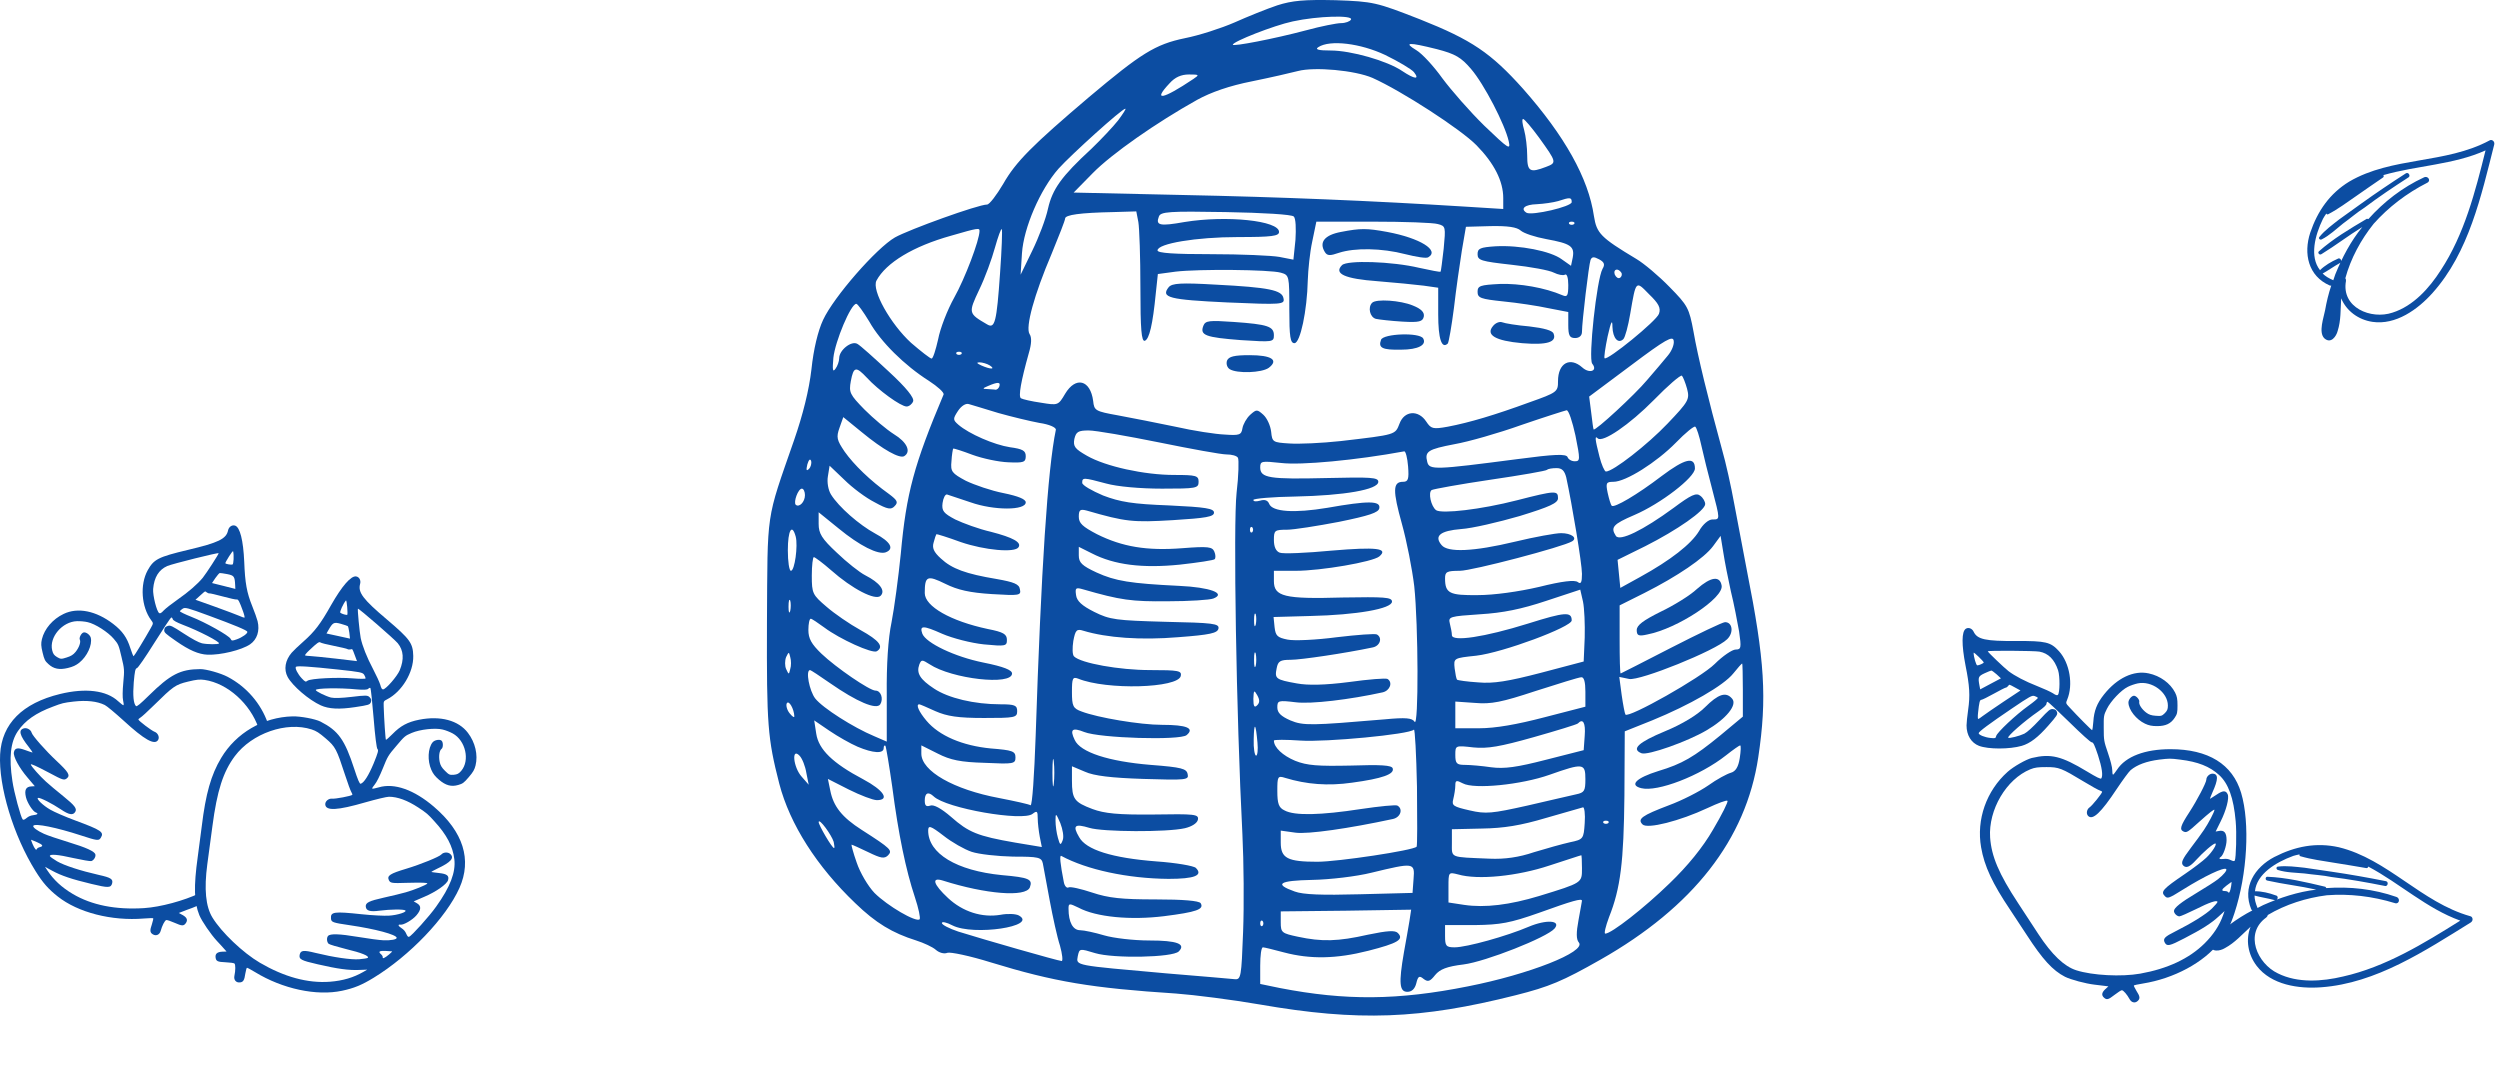
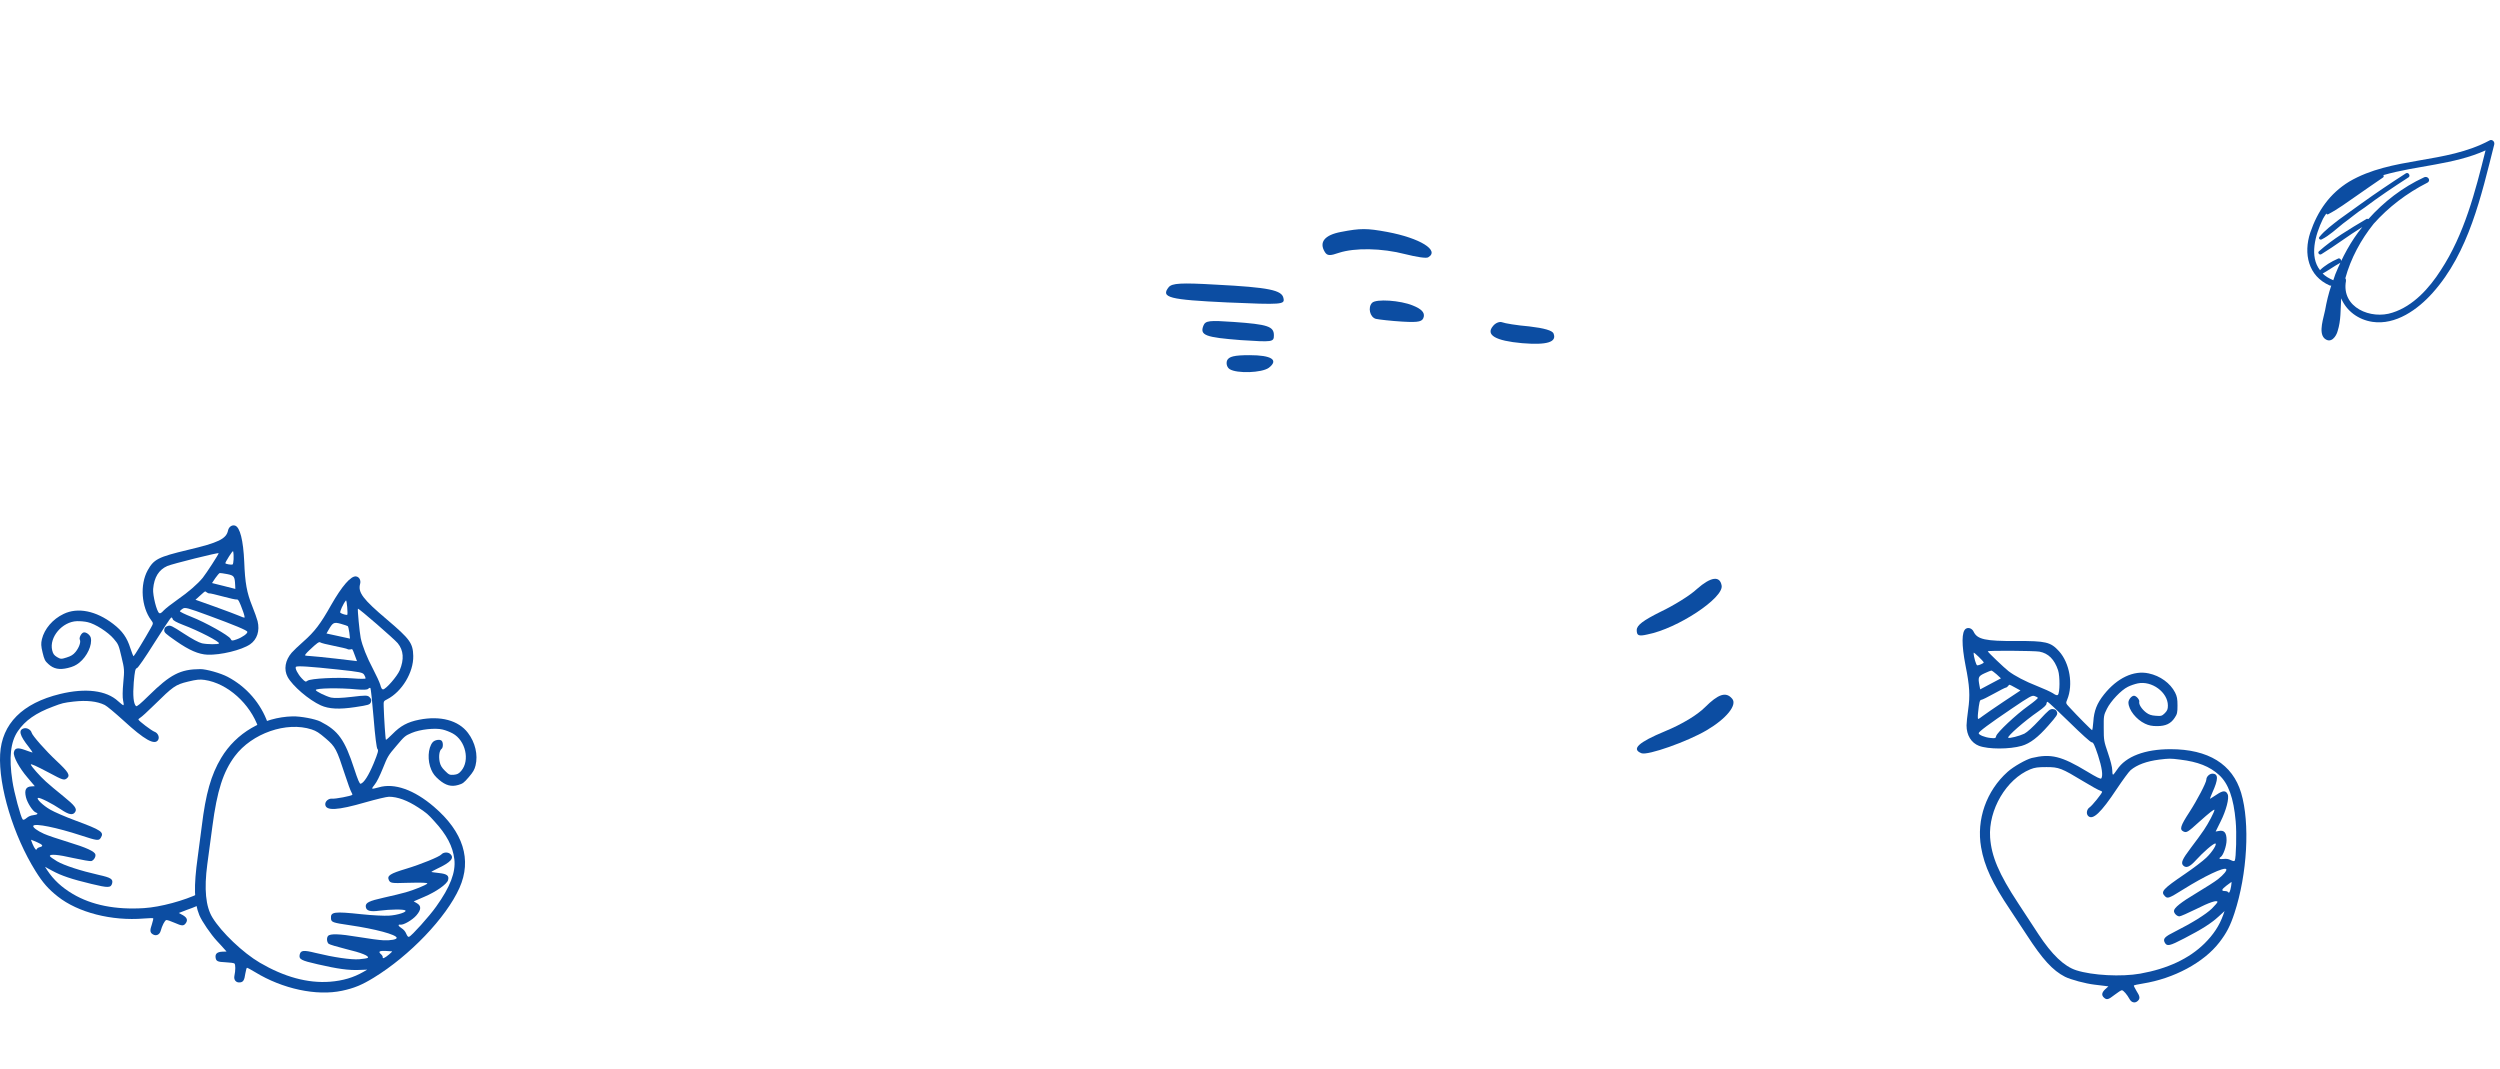
<svg xmlns="http://www.w3.org/2000/svg" width="414" height="177" viewBox="0 0 414 177" fill="none">
  <path d="M325.542 104.122C324.838 104.575 324.821 106.753 325.491 110.205C326.178 113.624 326.262 115.182 325.927 117.528C325.776 118.567 325.659 119.74 325.659 120.126C325.659 121.751 326.43 123.008 327.72 123.511C329.278 124.097 332.763 124.097 334.807 123.511C336.181 123.109 337.505 122.103 339.214 120.143C340.638 118.517 340.772 118.316 340.638 117.914C340.521 117.595 340.353 117.461 339.968 117.428C339.499 117.378 339.281 117.562 337.723 119.238C336.617 120.427 335.712 121.249 335.226 121.5C334.422 121.885 332.713 122.321 332.562 122.17C332.344 121.952 335.26 119.388 337.522 117.83C338.426 117.193 338.896 116.758 338.896 116.54C338.896 116.372 338.979 116.221 339.08 116.221C339.164 116.221 340.789 117.729 342.666 119.573C344.71 121.584 346.201 122.924 346.385 122.924C346.653 122.924 346.838 123.31 347.424 125.053C348.094 127.114 348.279 128.438 347.977 128.907C347.876 129.058 347.206 128.723 345.598 127.751C341.375 125.203 339.633 124.768 336.466 125.522C335.528 125.756 333.433 126.946 332.478 127.801C328.943 130.951 327.267 135.711 328.072 140.319C328.608 143.436 329.948 146.302 332.88 150.659C333.5 151.58 334.74 153.457 335.628 154.831C338.259 158.887 339.934 160.713 341.962 161.752C342.934 162.238 345.397 162.892 346.854 163.059C347.407 163.11 348.145 163.21 348.513 163.26L349.15 163.344L348.63 163.813C348.044 164.366 347.977 164.802 348.413 165.204C348.882 165.623 349.133 165.556 350.189 164.735C350.725 164.316 351.261 163.981 351.378 163.981C351.63 163.981 352.25 164.702 352.668 165.473C352.987 166.059 353.607 166.176 354.042 165.724C354.428 165.338 354.378 164.987 353.791 164.082C353.523 163.629 353.322 163.227 353.372 163.193C353.422 163.143 354.093 162.992 354.847 162.875C360.007 162.054 364.95 159.389 367.514 156.071C368.72 154.513 369.34 153.306 370.027 151.212C372.155 144.743 372.624 136.314 371.133 131.303C369.709 126.544 365.704 124.064 359.421 124.064C355.199 124.064 352.015 125.27 350.591 127.449C350.289 127.901 349.988 128.287 349.921 128.287C349.837 128.287 349.787 127.935 349.787 127.516C349.787 127.064 349.502 125.941 349.083 124.717C348.413 122.757 348.379 122.589 348.379 120.578C348.362 118.551 348.379 118.433 348.899 117.394C349.535 116.104 351.244 114.294 352.367 113.741C352.786 113.523 353.523 113.272 354.009 113.171C356.338 112.685 359.002 114.646 359.002 116.841C359.002 117.445 358.901 117.679 358.499 118.098C358.013 118.567 357.913 118.601 357.008 118.534C356.254 118.484 355.869 118.349 355.4 117.998C354.662 117.428 354.16 116.64 354.26 116.221C354.344 115.886 353.774 115.216 353.389 115.216C352.987 115.216 352.467 115.853 352.467 116.339C352.484 117.545 353.758 119.154 355.215 119.841C355.852 120.143 356.371 120.243 357.209 120.243C358.633 120.243 359.488 119.841 360.125 118.869C360.543 118.249 360.594 118.014 360.594 116.825C360.594 115.719 360.51 115.316 360.192 114.68C359.404 113.138 357.729 111.914 355.818 111.512C353.339 110.976 350.608 112.266 348.429 114.998C347.24 116.489 346.771 117.713 346.653 119.523C346.603 120.293 346.503 120.913 346.452 120.913C346.352 120.913 344.073 118.618 342.699 117.126C342.079 116.456 342.079 116.456 342.33 115.853C343.353 113.389 342.749 109.803 340.973 107.842C339.583 106.317 338.812 106.133 333.903 106.15C328.775 106.183 327.435 105.882 326.832 104.608C326.58 104.072 325.977 103.837 325.542 104.122ZM337.723 107.909C339.197 108.177 340.219 109.183 340.822 111.01C341.141 111.998 341.124 114.73 340.789 115.065C340.655 115.199 340.42 115.115 339.951 114.797C339.583 114.562 338.443 114.043 337.421 113.641C335.36 112.836 333.651 111.931 332.612 111.144C331.842 110.54 329.178 107.993 329.178 107.859C329.178 107.708 336.851 107.759 337.723 107.909ZM328.507 109.702C328.507 109.837 327.72 110.188 327.435 110.188C327.251 110.188 326.832 108.764 326.832 108.11C326.832 108.01 327.217 108.312 327.67 108.764C328.139 109.216 328.507 109.635 328.507 109.702ZM330.652 111.68L331.356 112.333L329.647 113.238L327.921 114.16L327.804 113.557C327.536 112.149 327.603 111.982 328.641 111.496C329.161 111.261 329.68 111.043 329.764 111.043C329.865 111.043 330.25 111.328 330.652 111.68ZM333.701 113.858L334.59 114.344L331.758 116.221C330.2 117.26 328.658 118.333 328.323 118.584C327.988 118.852 327.653 119.07 327.586 119.07C327.519 119.07 327.502 118.601 327.569 118.014C327.753 116.272 327.854 115.886 328.122 115.886C328.256 115.886 329.178 115.434 330.166 114.881C331.155 114.328 332.059 113.875 332.143 113.875C332.244 113.875 332.411 113.758 332.529 113.624C332.78 113.305 332.646 113.289 333.701 113.858ZM337.471 115.551C337.522 115.635 336.801 116.238 335.863 116.908C333.886 118.316 330.719 121.282 330.568 121.885C330.484 122.271 330.417 122.288 329.596 122.204C328.675 122.103 327.67 121.701 327.67 121.416C327.67 121.165 329.412 119.874 333.098 117.378C336.165 115.3 336.5 115.115 336.935 115.266C337.187 115.35 337.421 115.484 337.471 115.551ZM361.013 125.79C363.978 126.142 365.939 126.93 367.48 128.337C369.022 129.745 369.893 132.141 370.228 135.995C370.412 137.889 370.295 142.146 370.077 142.514C369.993 142.648 369.792 142.615 369.407 142.43C369.055 142.246 368.636 142.179 368.201 142.246C367.581 142.33 367.346 142.179 367.732 141.928C368.167 141.676 368.72 140.084 368.72 139.129C368.72 137.906 368.335 137.437 367.463 137.604L366.911 137.705L367.732 136.046C368.653 134.219 369.189 132.158 368.904 131.538C368.603 130.868 368.117 130.884 367.078 131.588C366.559 131.94 366.073 132.242 366.006 132.275C365.939 132.309 366.089 131.856 366.358 131.27C367.38 129.041 367.38 128.119 366.374 128.119C365.888 128.119 365.369 128.622 365.369 129.108C365.369 129.594 363.861 132.493 362.554 134.504C361.063 136.8 360.895 137.37 361.599 137.705C362.102 137.923 362.286 137.822 364.112 136.163C365.955 134.521 366.709 133.918 366.709 134.135C366.709 134.437 365.721 136.331 364.984 137.42C364.615 137.973 363.643 139.314 362.822 140.386C361.365 142.313 361.113 142.9 361.549 143.335C362.035 143.821 362.638 143.57 363.693 142.397C364.85 141.123 366.508 139.682 366.843 139.682C367.229 139.682 366.374 141.073 365.369 142.028C364.833 142.548 363.258 143.754 361.85 144.71C358.131 147.24 357.762 147.659 358.516 148.413C358.952 148.849 359.153 148.782 361.566 147.274C365.051 145.095 368.301 143.553 368.653 143.922C368.854 144.106 368.234 144.86 367.296 145.598C366.793 146 365.201 147.005 363.777 147.86C361.163 149.419 360.007 150.34 360.007 150.86C360.007 151.262 360.51 151.748 360.912 151.748C361.096 151.748 362.32 151.212 363.61 150.575C365.888 149.419 367.212 148.983 367.212 149.368C367.212 149.469 366.793 149.955 366.291 150.457C365.302 151.413 362.99 152.854 360.225 154.245C358.466 155.116 358.147 155.451 358.483 156.088C358.851 156.758 359.253 156.675 361.733 155.384C364.682 153.859 366.173 152.904 367.413 151.765L368.385 150.876L368.15 151.547C367.53 153.273 366.559 154.764 365.067 156.239C362.521 158.753 358.935 160.428 354.428 161.233C351.311 161.786 346.503 161.534 343.838 160.68C341.828 160.043 339.784 158.082 337.572 154.714C336.835 153.591 335.31 151.279 334.204 149.569C331.004 144.71 329.781 141.794 329.563 138.677C329.261 134.102 332.244 129.024 336.215 127.399C336.969 127.097 337.455 127.03 338.896 127.03C340.973 127.03 341.375 127.198 345.095 129.443C346.335 130.197 347.525 130.851 347.726 130.901C347.943 130.968 348.111 131.069 348.111 131.136C348.111 131.37 346.452 133.432 346.033 133.7C345.564 134.018 345.43 134.755 345.799 135.124C346.553 135.878 347.927 134.588 350.524 130.666C351.512 129.192 352.551 127.767 352.836 127.533C353.892 126.645 355.483 126.058 357.578 125.79C359.237 125.589 359.438 125.589 361.013 125.79ZM369.474 146.754C369.323 147.642 369.139 148.011 368.988 147.743C368.921 147.642 368.687 147.558 368.469 147.558C367.799 147.558 367.866 147.307 368.687 146.67C369.122 146.335 369.508 146.05 369.524 146.05C369.558 146.05 369.541 146.369 369.474 146.754Z" fill="#0C4DA2" />
  <path fill-rule="evenodd" clip-rule="evenodd" d="M40.445 93.034C40.285 89.466 39.746 87.32 38.937 87.044C38.434 86.869 37.889 87.246 37.767 87.836C37.472 89.239 36.208 89.861 31.091 91.069C26.195 92.241 25.471 92.61 24.451 94.451C23.151 96.815 23.41 100.5 25.019 102.683C25.191 102.915 25.288 103.046 25.305 103.188C25.328 103.371 25.215 103.57 24.957 104.028C23.945 105.832 22.225 108.649 22.125 108.674C22.075 108.686 21.826 108.098 21.591 107.35C21.041 105.593 20.28 104.499 18.737 103.316C15.912 101.148 12.881 100.536 10.538 101.666C8.731 102.525 7.355 104.138 6.94 105.849C6.775 106.555 6.788 106.972 7.053 108.063C7.338 109.237 7.445 109.456 8.011 109.967C8.878 110.771 9.826 110.961 11.245 110.617C12.08 110.414 12.574 110.189 13.136 109.737C14.424 108.706 15.307 106.811 15.034 105.616C14.918 105.137 14.248 104.634 13.847 104.732C13.463 104.825 13.056 105.624 13.22 105.935C13.42 106.324 13.108 107.222 12.51 107.963C12.127 108.424 11.775 108.649 11.036 108.881C10.15 109.167 10.042 109.158 9.446 108.813C8.944 108.497 8.788 108.289 8.643 107.694C8.117 105.528 10.302 102.949 12.739 102.865C13.247 102.846 14.042 102.916 14.512 103.029C15.763 103.303 17.9 104.675 18.844 105.794C19.61 106.693 19.655 106.805 20.125 108.809C20.607 110.793 20.613 110.967 20.416 113.064C20.291 114.372 20.277 115.549 20.385 115.995C20.486 116.409 20.52 116.768 20.436 116.788C20.37 116.804 19.977 116.497 19.568 116.124C17.626 114.319 14.165 113.899 9.957 114.922C3.696 116.443 0.3 119.859 0.022 124.9C-0.263 130.204 2.225 138.407 5.896 144.274C7.083 146.175 7.99 147.215 9.566 148.46C12.916 151.113 18.48 152.546 23.819 152.106C24.598 152.04 25.302 152.026 25.365 152.064C25.423 152.084 25.319 152.53 25.16 153.041C24.793 154.076 24.827 154.435 25.303 154.722C25.846 155.063 26.436 154.798 26.612 154.142C26.845 153.28 27.29 152.419 27.54 152.358C27.657 152.33 28.272 152.53 28.906 152.814C30.155 153.369 30.422 153.374 30.789 152.847C31.126 152.345 30.955 151.931 30.238 151.527L29.608 151.19L30.223 150.953C30.578 150.814 31.288 150.537 31.827 150.353C32.361 150.157 33.021 149.858 33.682 149.523C33.706 149.511 33.73 149.499 33.754 149.487L33.057 147.918C30.464 149.15 26.609 150.206 23.843 150.385C19.159 150.682 15.184 149.897 12.044 148.034C10.204 146.94 8.878 145.703 7.847 144.151L7.452 143.546L8.634 144.187C10.142 145.011 11.857 145.592 15.161 146.383C17.942 147.056 18.362 147.041 18.569 146.291C18.75 145.581 18.353 145.328 16.391 144.894C13.302 144.191 10.653 143.329 9.439 142.626C8.817 142.251 8.284 141.873 8.259 141.774C8.167 141.394 9.591 141.503 12.138 142.092C13.577 142.408 14.924 142.641 15.108 142.596C15.508 142.499 15.893 141.898 15.796 141.501C15.672 140.989 14.299 140.359 11.321 139.454C9.697 138.956 7.869 138.349 7.272 138.074C6.16 137.574 5.362 136.98 5.518 136.749C5.78 136.3 9.389 137.035 13.384 138.34C16.15 139.244 16.366 139.262 16.696 138.726C17.266 137.8 16.799 137.476 12.486 135.879C10.854 135.278 8.995 134.469 8.337 134.086C7.106 133.387 5.921 132.222 6.305 132.128C6.639 132.047 8.637 133.067 10.095 134.044C11.428 134.946 12.089 135.048 12.457 134.451C12.786 133.915 12.395 133.398 10.481 131.849C9.405 130.99 8.116 129.902 7.616 129.446C6.62 128.55 5.181 126.921 5.109 126.623C5.057 126.408 5.953 126.821 8.183 127.995C10.4 129.19 10.608 129.244 11.057 128.908C11.678 128.406 11.374 127.885 9.338 125.981C7.553 124.313 5.356 121.818 5.239 121.338C5.123 120.859 4.485 120.489 4.001 120.606C2.999 120.85 3.22 121.759 4.773 123.711C5.18 124.224 5.439 124.634 5.364 124.617C5.289 124.601 4.733 124.421 4.131 124.199C2.927 123.756 2.439 123.857 2.299 124.592C2.164 125.272 3.192 127.176 4.548 128.755L5.764 130.193L5.189 130.228C4.281 130.274 4.009 130.83 4.302 132.037C4.531 132.979 5.464 134.416 5.958 134.559C6.403 134.713 6.205 134.919 5.567 134.986C5.117 135.026 4.716 135.193 4.409 135.46C4.069 135.736 3.877 135.817 3.761 135.705C3.456 135.394 2.319 131.223 2.049 129.31C1.459 125.426 1.752 122.851 2.951 121.089C4.15 119.327 5.914 118.075 8.785 117.01C10.306 116.43 10.507 116.382 12.208 116.178C14.359 115.936 16.086 116.129 17.351 116.75C17.691 116.912 19.067 118.066 20.406 119.282C23.934 122.522 25.612 123.463 26.183 122.536C26.462 122.083 26.151 121.388 25.607 121.187C25.126 121.024 22.979 119.392 22.922 119.161C22.906 119.095 23.049 118.955 23.25 118.836C23.439 118.738 24.467 117.805 25.522 116.761C28.69 113.645 29.051 113.382 31.121 112.879C32.557 112.53 33.057 112.479 33.881 112.594C37.721 113.161 41.438 116.573 42.801 120.523C42.804 120.532 42.807 120.54 42.81 120.549L44.339 119.715C43.192 116.492 40.842 113.74 37.701 112.086C36.544 111.474 34.172 110.807 33.181 110.803C29.844 110.825 28.212 111.677 24.616 115.213C23.246 116.561 22.658 117.054 22.522 116.929C22.109 116.539 21.975 115.189 22.149 112.993C22.315 111.131 22.407 110.706 22.674 110.641C22.858 110.597 24.022 108.913 25.577 106.434C27.005 104.161 28.263 102.28 28.346 102.259C28.447 102.235 28.566 102.363 28.607 102.529C28.659 102.744 29.231 103.06 30.285 103.469C32.913 104.459 36.432 106.283 36.267 106.551C36.153 106.736 34.346 106.72 33.452 106.534C32.908 106.404 31.809 105.813 30.422 104.907C28.468 103.631 28.206 103.502 27.751 103.665C27.375 103.791 27.24 103.964 27.2 104.306C27.162 104.736 27.344 104.902 29.153 106.161C31.326 107.681 32.886 108.353 34.351 108.417C36.529 108.501 40.002 107.657 41.414 106.701C42.579 105.893 43.046 104.466 42.656 102.862C42.564 102.482 42.166 101.353 41.766 100.365C40.87 98.131 40.58 96.573 40.445 93.034ZM25.361 97.539C25.524 95.591 26.301 94.352 27.706 93.73C28.538 93.37 36.173 91.463 36.209 91.612C36.242 91.744 34.197 94.902 33.574 95.684C32.728 96.712 31.242 98.019 29.381 99.311C28.459 99.956 27.448 100.744 27.137 101.065C26.746 101.493 26.532 101.632 26.366 101.532C25.952 101.283 25.281 98.592 25.361 97.539ZM38.504 93.488C38.22 93.557 37.351 93.4 37.319 93.268C37.303 93.202 37.57 92.699 37.929 92.139C38.271 91.583 38.583 91.192 38.607 91.292C38.764 91.936 38.688 93.443 38.504 93.488ZM35.111 96.553L35.656 95.738C35.972 95.294 36.288 94.919 36.388 94.895C36.472 94.875 37.042 94.964 37.615 95.07C38.767 95.297 38.874 95.447 38.944 96.9L38.972 97.524L37.031 97.032L35.111 96.553ZM32.371 99.32L33.14 98.626C33.735 98.094 33.888 97.929 34.013 97.948C34.08 97.959 34.138 98.022 34.252 98.111C34.401 98.214 34.596 98.29 34.696 98.265C34.78 98.245 35.79 98.472 36.907 98.778C38.025 99.085 39.052 99.308 39.185 99.276C39.453 99.211 39.645 99.567 40.247 101.242C40.454 101.804 40.55 102.271 40.483 102.287C40.416 102.303 40.03 102.17 39.632 101.986C39.238 101.819 37.444 101.134 35.643 100.487L32.371 99.32ZM31.717 102.158C30.621 101.724 29.759 101.303 29.789 101.209C29.823 101.13 30.024 100.941 30.255 100.798C30.653 100.543 31.031 100.644 34.584 101.952C38.856 103.523 40.902 104.374 40.962 104.622C41.03 104.903 40.125 105.544 39.231 105.866C38.433 106.147 38.362 106.147 38.186 105.787C37.891 105.228 34.024 103.068 31.717 102.158ZM6.1 140.6C6.014 140.901 5.742 140.582 5.379 139.742C5.22 139.378 5.127 139.068 5.16 139.06C5.177 139.056 5.629 139.244 6.143 139.469C7.114 139.899 7.241 140.13 6.573 140.293C6.356 140.345 6.143 140.485 6.1 140.6Z" fill="#0C4DA2" />
  <path d="M58.96 95.456C58.11 95.343 56.635 97.04 54.837 100.192C53.075 103.329 52.094 104.607 50.259 106.224C49.445 106.939 48.566 107.781 48.307 108.083C47.216 109.358 46.971 110.855 47.634 112.106C48.449 113.601 51.153 115.916 53.132 116.813C54.468 117.411 56.17 117.501 58.812 117.099C61.008 116.77 61.248 116.702 61.413 116.297C61.536 115.97 61.496 115.753 61.22 115.471C60.889 115.12 60.597 115.12 58.263 115.399C56.606 115.597 55.353 115.64 54.807 115.515C53.925 115.283 52.306 114.489 52.291 114.271C52.268 113.955 56.251 113.881 59.052 114.162C60.181 114.263 60.838 114.233 60.984 114.062C61.097 113.931 61.263 113.868 61.341 113.935C61.406 113.991 61.654 116.253 61.873 118.945C62.108 121.879 62.365 123.921 62.508 124.043C62.716 124.221 62.601 124.646 61.886 126.402C61.022 128.464 60.276 129.624 59.727 129.792C59.548 129.843 59.253 129.135 58.657 127.305C57.092 122.503 56.032 121.004 53.069 119.492C52.184 119.053 49.76 118.595 48.446 118.631C43.588 118.753 39.093 121.372 36.623 125.52C34.947 128.32 34.063 131.457 33.413 136.822C33.275 137.956 32.977 140.251 32.743 141.919C32.062 146.846 32.136 149.391 33.011 151.552C33.439 152.579 34.911 154.727 35.929 155.827C36.324 156.233 36.829 156.802 37.081 157.086L37.519 157.575L36.801 157.598C35.975 157.642 35.63 157.939 35.698 158.544C35.781 159.184 36.021 159.298 37.391 159.355C38.088 159.383 38.729 159.476 38.82 159.554C39.015 159.721 39.012 160.698 38.82 161.581C38.673 162.252 39.075 162.756 39.717 162.69C40.275 162.644 40.472 162.335 40.624 161.235C40.72 160.703 40.834 160.254 40.896 160.261C40.968 160.255 41.59 160.582 42.253 160.99C46.808 163.774 52.432 164.968 56.648 164.068C58.63 163.648 59.921 163.113 61.86 161.927C67.853 158.268 73.876 151.97 76.083 147.05C78.173 142.372 76.731 137.768 71.857 133.595C68.581 130.79 65.301 129.622 62.734 130.384C62.196 130.539 61.703 130.641 61.651 130.596C61.586 130.541 61.783 130.231 62.065 129.903C62.368 129.548 62.901 128.478 63.398 127.241C64.194 125.258 64.28 125.105 65.63 123.528C66.978 121.927 67.07 121.846 68.171 121.376C69.531 120.787 72.072 120.503 73.314 120.815C73.785 120.922 74.526 121.215 74.97 121.459C77.103 122.625 77.854 125.931 76.38 127.653C75.975 128.126 75.74 128.243 75.147 128.305C74.455 128.35 74.354 128.309 73.697 127.656C73.146 127.116 72.937 126.755 72.809 126.167C72.62 125.231 72.759 124.279 73.118 124.017C73.408 123.81 73.416 122.906 73.117 122.65C72.805 122.383 71.974 122.538 71.648 122.919C70.851 123.876 70.759 125.983 71.429 127.49C71.72 128.149 72.056 128.573 72.706 129.13C73.811 130.076 74.743 130.328 75.89 129.989C76.631 129.781 76.828 129.63 77.626 128.697C78.369 127.83 78.574 127.459 78.754 126.748C79.178 125.016 78.7 122.944 77.488 121.36C75.924 119.292 72.939 118.49 69.415 119.185C67.491 119.565 66.306 120.212 65 121.554C64.444 122.125 63.949 122.544 63.91 122.511C63.832 122.444 63.606 119.13 63.541 117.048C63.51 116.111 63.51 116.111 64.11 115.805C66.557 114.552 68.496 111.339 68.435 108.622C68.379 106.503 67.905 105.846 64.085 102.599C60.085 99.22 59.248 98.093 59.635 96.694C59.8 96.106 59.489 95.522 58.96 95.456ZM65.868 106.516C66.832 107.705 66.95 109.173 66.191 111.006C65.775 111.992 63.928 114.123 63.443 114.163C63.249 114.179 63.123 113.958 62.973 113.397C62.844 112.968 62.309 111.804 61.786 110.81C60.727 108.81 60.009 106.965 59.732 105.658C59.539 104.673 59.182 100.906 59.272 100.801C59.373 100.683 65.293 105.819 65.868 106.516ZM57.515 101.801C57.425 101.906 56.578 101.659 56.356 101.47C56.214 101.348 56.845 99.953 57.283 99.44C57.351 99.361 57.447 99.854 57.495 100.509C57.555 101.175 57.56 101.749 57.515 101.801ZM57.851 104.776L57.958 105.756L56.025 105.331L54.067 104.907L54.381 104.356C55.118 103.074 55.283 102.987 56.415 103.296C56.975 103.457 57.525 103.631 57.59 103.687C57.668 103.754 57.775 104.233 57.851 104.776ZM58.754 108.51L59.117 109.481L55.66 109.072C53.754 108.852 51.838 108.669 51.409 108.643C50.969 108.631 50.563 108.579 50.511 108.535C50.459 108.49 50.761 108.111 51.207 107.696C52.52 106.452 52.856 106.216 53.065 106.394C53.169 106.483 54.187 106.74 55.325 106.963C56.464 107.186 57.469 107.432 57.534 107.488C57.612 107.555 57.821 107.574 58.002 107.547C58.411 107.464 58.318 107.362 58.754 108.51ZM60.543 112.341C60.526 112.44 59.562 112.435 58.384 112.337C55.905 112.128 51.457 112.35 50.935 112.723C50.611 112.97 50.548 112.939 49.967 112.328C49.32 111.637 48.81 110.654 49.001 110.43C49.17 110.233 51.388 110.379 55.924 110.869C59.698 111.276 60.081 111.354 60.318 111.762C60.457 111.994 60.549 112.255 60.543 112.341ZM71.933 136.005C73.997 138.251 74.989 140.171 75.24 142.298C75.491 144.426 74.558 146.884 72.231 150.129C71.103 151.736 68.154 154.996 67.738 155.14C67.583 155.19 67.449 155.03 67.274 154.629C67.125 154.251 66.845 153.92 66.462 153.684C65.925 153.338 65.844 153.064 66.312 153.122C66.819 153.215 68.316 152.334 68.957 151.584C69.779 150.625 69.795 150.001 69.006 149.554L68.51 149.266L70.26 148.51C72.202 147.69 74.001 146.43 74.197 145.754C74.413 145.028 74.024 144.719 72.746 144.581C72.107 144.512 71.527 144.425 71.453 144.407C71.378 144.389 71.799 144.134 72.401 143.852C74.69 142.784 75.309 142.061 74.529 141.393C74.152 141.07 73.411 141.12 73.085 141.501C72.759 141.882 69.643 143.154 67.279 143.862C64.581 144.672 64.068 145.008 64.389 145.738C64.633 146.243 64.843 146.286 67.374 146.198C69.906 146.135 70.896 146.162 70.75 146.333C70.547 146.57 68.509 147.398 67.206 147.763C66.549 147.951 64.895 148.357 63.538 148.653C61.113 149.196 60.525 149.489 60.57 150.12C60.621 150.824 61.258 151.027 62.864 150.808C64.616 150.578 66.87 150.549 67.13 150.772C67.429 151.028 65.833 151.551 64.411 151.632C63.647 151.683 61.615 151.583 59.882 151.398C55.297 150.911 54.73 150.995 54.809 152.087C54.854 152.718 55.055 152.799 57.94 153.219C62.106 153.825 65.662 154.775 65.688 155.298C65.72 155.576 64.733 155.756 63.51 155.711C62.85 155.692 60.94 155.424 59.262 155.148C56.188 154.634 54.672 154.589 54.323 154.996C54.053 155.312 54.117 156.026 54.429 156.294C54.572 156.416 55.881 156.808 57.309 157.165C59.853 157.772 61.173 158.31 60.914 158.612C60.846 158.691 60.195 158.794 59.468 158.854C58.059 158.946 55.298 158.541 52.22 157.795C50.27 157.31 49.798 157.361 49.63 158.083C49.466 158.854 49.834 159.055 52.625 159.69C55.936 160.453 57.734 160.695 59.461 160.625L60.811 160.574L60.179 160.943C58.54 161.885 56.785 162.409 54.638 162.575C50.974 162.855 47.068 161.787 43.031 159.424C40.242 157.788 36.68 154.397 35.187 151.958C34.054 150.123 33.785 147.228 34.33 143.118C34.512 141.747 34.882 138.921 35.171 136.847C35.951 130.91 36.959 127.811 38.883 125.223C41.72 121.435 47.442 119.434 51.614 120.797C52.402 121.061 52.824 121.331 53.942 122.288C55.554 123.668 55.753 124.067 57.131 128.298C57.587 129.713 58.071 131.016 58.193 131.188C58.317 131.386 58.38 131.576 58.335 131.628C58.177 131.812 55.507 132.327 55.002 132.259C54.424 132.197 53.825 132.686 53.864 133.22C53.942 134.312 55.874 134.213 60.522 132.863C62.279 132.363 64.041 131.936 64.419 131.941C65.835 131.946 67.463 132.543 69.268 133.724C70.69 134.668 70.846 134.802 71.933 136.005ZM64.424 158.064C63.711 158.661 63.32 158.827 63.383 158.517C63.398 158.393 63.273 158.172 63.104 158.027C62.584 157.582 62.805 157.43 63.869 157.476C64.432 157.502 64.922 157.535 64.935 157.546C64.961 157.568 64.734 157.807 64.424 158.064Z" fill="#0C4DA2" />
-   <path d="M211.525 0.882C209.825 1.449 206.594 2.753 204.44 3.717C202.229 4.68 198.544 5.871 196.22 6.324C191.289 7.344 188.908 8.875 180.349 16.074C170.939 24.066 168.218 26.787 166.121 30.472C165.044 32.286 163.854 33.873 163.457 33.873C161.983 33.873 150.533 38.011 148.209 39.315C145.148 41.072 138.062 49.178 136.305 52.975C135.455 54.789 134.718 57.85 134.378 61.138C133.981 64.596 132.961 68.677 131.487 72.928C126.782 86.476 127.122 84.265 127.009 103.198C126.952 120.09 127.122 122.244 129.049 129.783C130.807 136.528 135.285 143.5 141.633 149.566C145.034 152.853 147.755 154.497 151.723 155.744C152.97 156.141 154.444 156.821 154.954 157.275C155.521 157.785 156.371 158.012 156.881 157.785C157.392 157.615 160.623 158.295 164.08 159.372C174.624 162.603 180.802 163.623 194.747 164.53C197.808 164.757 204.043 165.551 208.634 166.344C224.903 169.178 235.276 168.782 250.978 164.814C256.589 163.397 258.743 162.49 265.035 158.919C280.397 150.189 289.126 139.022 291.167 125.418C292.641 115.612 292.244 109.376 289.296 94.525C288.673 91.237 287.709 86.249 287.199 83.472C286.689 80.637 285.782 76.556 285.158 74.402C282.891 66.126 281.134 58.927 280.453 54.959C279.717 50.992 279.49 50.595 276.486 47.534C274.728 45.72 272.234 43.623 270.987 42.886C265.035 39.315 264.412 38.634 263.958 35.8C263.051 29.508 259.083 22.479 252.225 14.713C246.896 8.762 243.722 6.608 235.163 3.207C227.907 0.372 227.453 0.259 221.162 0.032C215.947 -0.081 214.019 0.089 211.525 0.882ZM223.712 3.263C223.542 3.547 222.805 3.83 222.068 3.83C221.388 3.83 218.781 4.34 216.287 5.02C210.958 6.438 204.156 7.741 204.156 7.401C204.156 6.891 210.902 4.227 214.076 3.547C218.214 2.64 224.222 2.47 223.712 3.263ZM229.381 9.102C231.591 10.179 233.689 11.426 234.142 11.936C235.163 13.24 234.256 13.126 232.215 11.766C229.721 10.065 223.712 8.365 220.368 8.365C218.327 8.365 217.704 8.195 218.327 7.798C220.255 6.551 225.299 7.174 229.381 9.102ZM237.94 8.138C241.001 8.932 241.965 9.498 243.609 11.426C245.763 13.92 249.22 20.609 249.844 23.386C250.184 24.917 249.844 24.69 245.819 20.835C243.439 18.511 240.321 14.94 238.847 12.956C237.43 10.972 235.503 8.875 234.539 8.308C232.385 7.004 233.179 6.948 237.94 8.138ZM227.283 12.899C232.102 15.054 241.908 21.402 244.516 24.066C247.463 27.071 248.937 30.018 248.937 32.796V34.61L242.588 34.213C227.113 33.249 212.262 32.626 195.654 32.286L177.798 31.889L180.972 28.658C184.09 25.483 191.459 20.325 198.261 16.527C200.528 15.28 203.589 14.203 207.331 13.466C210.391 12.843 213.849 12.049 214.926 11.766C217.704 11.029 224.393 11.652 227.283 12.899ZM197.637 13.07C192.479 16.527 190.835 16.811 193.67 13.806C194.577 12.786 195.597 12.333 196.901 12.333C198.601 12.333 198.658 12.389 197.637 13.07ZM185.167 19.928C184.317 21.005 182.333 23.103 180.746 24.633C175.757 29.225 174.284 31.322 173.547 34.553C173.207 36.197 172.016 39.315 170.939 41.525L169.012 45.493L169.239 41.922C169.522 37.727 172.243 31.379 175.304 27.921C177.344 25.654 185.79 18.001 186.357 18.001C186.527 18.001 185.961 18.851 185.167 19.928ZM254.889 22.819C257.78 26.844 257.836 26.957 256.022 27.637C253.358 28.658 252.905 28.431 252.905 25.767C252.905 24.463 252.678 22.536 252.395 21.516C252.111 20.552 251.998 19.702 252.225 19.702C252.451 19.702 253.642 21.119 254.889 22.819ZM260.274 33.476C260.274 34.213 253.698 35.743 252.791 35.233C251.714 34.553 252.508 33.873 254.492 33.816C255.626 33.759 257.213 33.533 258.006 33.306C260.047 32.626 260.274 32.682 260.274 33.476ZM188.511 36.764C188.681 37.727 188.851 42.602 188.851 47.59C188.851 54.563 189.021 56.603 189.588 56.433C190.325 56.15 190.892 53.769 191.402 48.554L191.742 45.38L194.69 44.983C198.544 44.529 210.278 44.643 212.092 45.153C213.509 45.55 213.509 45.663 213.509 51.218C213.509 55.81 213.679 56.83 214.359 56.83C215.323 56.83 216.457 51.445 216.57 46.4C216.627 44.7 216.91 41.809 217.307 39.995L217.987 36.707H227.397C232.555 36.707 237.373 36.877 238.11 37.104C239.414 37.444 239.414 37.557 239.074 41.185C238.847 43.226 238.62 44.926 238.564 44.983C238.507 45.096 236.92 44.756 235.049 44.359C230.514 43.282 223.089 43.056 222.239 43.906C220.821 45.323 222.692 46.173 228.134 46.57C230.968 46.797 234.426 47.137 235.786 47.307L238.167 47.647V52.069C238.167 56.093 238.734 57.85 239.754 56.887C239.924 56.66 240.378 54.052 240.774 50.992C241.114 47.987 241.738 43.679 242.078 41.525L242.758 37.557L246.84 37.444C249.674 37.387 251.204 37.614 251.828 38.181C252.338 38.634 254.209 39.258 256.079 39.598C260.104 40.335 260.784 40.788 260.444 42.659L260.16 44.019L258.63 42.942C256.816 41.582 251.658 40.562 247.633 40.788C245.139 40.958 244.686 41.128 244.686 42.092C244.686 43.112 245.252 43.282 250.354 43.849C253.472 44.189 256.589 44.756 257.326 45.153C258.006 45.493 258.857 45.663 259.14 45.493C259.48 45.266 259.707 46.003 259.707 47.194C259.707 49.008 259.537 49.234 258.743 48.894C255.852 47.647 251.658 46.91 248.37 47.024C245.139 47.194 244.686 47.307 244.686 48.327C244.686 49.348 245.196 49.518 248.937 49.914C251.261 50.141 254.662 50.651 256.476 51.048L259.707 51.672V53.826C259.707 55.583 259.934 55.98 260.841 55.98C261.521 55.98 261.974 55.583 261.974 54.959C261.974 53.316 263.108 43.849 263.391 43.056C263.618 42.489 263.958 42.489 264.809 42.942C265.659 43.396 265.829 43.793 265.375 44.529C264.412 46.287 262.995 59.381 263.675 60.231C264.638 61.421 263.221 61.932 262.031 60.855C259.99 59.041 258.006 60.118 258.006 63.122C258.006 64.879 257.893 64.993 253.245 66.636C247.52 68.734 243.325 69.981 239.754 70.661C237.26 71.114 236.976 71.001 236.183 69.811C234.879 67.827 232.555 67.997 231.762 70.151C231.025 72.021 231.251 71.965 222.012 73.042C218.894 73.382 215.096 73.552 213.509 73.439C210.788 73.269 210.675 73.212 210.505 71.511C210.391 70.491 209.825 69.244 209.201 68.677C208.181 67.77 208.067 67.77 207.047 68.677C206.424 69.244 205.857 70.264 205.743 70.944C205.573 72.021 205.233 72.135 202.852 71.965C201.322 71.908 197.637 71.341 194.633 70.661C191.572 70.037 187.378 69.187 185.167 68.79C181.369 68.11 181.199 67.997 181.029 66.41C180.575 62.895 178.138 62.272 176.381 65.219C175.247 67.147 175.19 67.147 172.413 66.693C170.826 66.466 169.352 66.126 169.069 65.956C168.615 65.673 169.069 63.122 170.372 58.474C170.826 56.943 170.882 55.866 170.486 55.3C169.805 54.166 171.223 48.894 174.17 41.979C175.361 39.088 176.381 36.48 176.381 36.197C176.381 35.573 178.875 35.233 184.373 35.12L188.171 35.007L188.511 36.764ZM214.246 35.857C214.586 36.14 214.643 37.897 214.529 39.711L214.189 42.999L211.865 42.545C210.618 42.319 205.517 42.092 200.585 42.092C194.52 42.092 191.686 41.922 191.686 41.468C191.686 40.335 198.091 39.258 205.006 39.258C210.675 39.258 211.809 39.088 211.809 38.407C211.809 36.537 203.136 35.63 196.164 36.764C192.026 37.501 191.346 37.331 191.912 35.857C192.196 35.063 193.556 34.95 202.966 35.12C209.201 35.233 213.963 35.517 214.246 35.857ZM260.671 37.104C260.444 37.274 260.104 37.274 259.877 37.104C259.707 36.877 259.877 36.707 260.274 36.707C260.671 36.707 260.841 36.877 260.671 37.104ZM162.21 38.237C162.21 39.768 159.772 46.173 158.015 49.291C156.881 51.332 155.691 54.392 155.351 56.206C154.954 57.964 154.501 59.381 154.274 59.381C154.047 59.381 152.517 58.19 150.873 56.773C147.472 53.656 144.297 48.044 145.148 46.457C146.735 43.509 151.213 40.788 157.505 39.031C161.983 37.727 162.21 37.727 162.21 38.237ZM165.611 45.21C165.044 53.372 164.761 54.506 163.457 53.712C160.339 51.898 160.339 51.842 162.153 47.987C163.117 46.003 164.25 42.886 164.761 41.015C165.271 39.201 165.781 37.784 165.894 37.954C166.008 38.067 165.894 41.298 165.611 45.21ZM268.493 45.153C268.663 45.436 268.55 45.833 268.266 46.003C267.983 46.173 267.643 45.947 267.416 45.493C267.076 44.586 267.926 44.303 268.493 45.153ZM274.728 51.955C274.388 53.089 266.169 59.778 265.715 59.324C265.602 59.211 265.829 57.567 266.226 55.696C266.792 53.202 267.019 52.805 267.019 54.109C267.076 56.036 267.983 57 268.833 56.15C269.117 55.866 269.627 53.996 269.967 51.955C270.93 46.343 270.874 46.457 273.084 48.724C274.672 50.255 275.068 50.992 274.728 51.955ZM143.957 53.259C145.828 56.603 149.796 60.514 153.82 63.065C155.294 64.029 156.371 64.993 156.258 65.333C151.383 76.896 150.079 81.658 149.172 91.691C148.776 95.602 148.095 100.704 147.642 103.028C147.075 105.692 146.792 110.17 146.848 115.045V122.811L144.751 121.904C141.35 120.487 136.248 117.256 135.001 115.668C134.038 114.421 133.357 110.964 134.151 110.964C134.264 110.964 135.738 111.927 137.439 113.118C141.917 116.235 145.148 117.596 145.771 116.632C146.338 115.725 145.885 114.365 144.978 114.365C144.014 114.365 138.459 110.567 136.022 108.243C134.378 106.656 133.868 105.749 133.868 104.332C133.868 103.311 134.038 102.461 134.264 102.461C134.434 102.461 135.455 103.141 136.532 103.935C139.026 105.805 144.468 108.299 145.204 107.846C146.395 107.109 145.658 106.089 142.484 104.332C140.726 103.368 138.176 101.611 136.872 100.477C134.548 98.493 134.434 98.266 134.434 95.319C134.434 93.618 134.604 92.258 134.774 92.258C134.945 92.258 136.248 93.221 137.609 94.412C141.123 97.529 144.978 99.513 145.828 98.663C146.678 97.813 145.715 96.509 143.277 95.262C142.37 94.808 140.216 93.108 138.572 91.521C136.078 89.197 135.568 88.347 135.568 86.759V84.832L138.856 87.496C142.37 90.387 145.431 91.918 146.678 91.464C148.152 90.897 147.472 89.707 144.921 88.347C142.313 86.929 138.912 83.982 137.609 81.885C137.155 81.148 136.928 79.844 137.099 78.88L137.382 77.123L139.819 79.447C141.123 80.751 143.391 82.451 144.864 83.188C147.018 84.379 147.585 84.435 148.152 83.812C148.776 83.188 148.605 82.848 147.245 81.828C144.071 79.56 141.407 76.953 139.876 74.799C138.572 72.872 138.459 72.418 139.026 70.831L139.649 69.074L142.71 71.568C146.281 74.516 149.002 75.989 149.739 75.536C150.93 74.799 150.193 73.212 148.039 71.908C146.792 71.114 144.638 69.3 143.164 67.827C140.726 65.333 140.556 64.993 140.896 63.122C141.35 60.684 141.747 60.628 143.561 62.555C145.431 64.596 149.172 67.317 150.136 67.317C150.533 67.317 151.043 66.92 151.213 66.466C151.44 65.9 150.079 64.199 147.188 61.535C144.751 59.267 142.427 57.17 141.973 56.943C141.01 56.377 138.969 57.964 138.969 59.324C138.969 59.834 138.686 60.628 138.346 61.081C137.892 61.705 137.835 61.251 138.005 59.267C138.289 56.547 140.896 50.311 141.803 50.311C142.03 50.311 142.994 51.672 143.957 53.259ZM276.202 58.871C275.579 59.608 274.048 61.478 272.744 62.952C270.76 65.333 264.128 71.455 263.902 71.114C263.845 71.058 263.675 69.811 263.505 68.337L263.165 65.673L270.08 60.514C275.805 56.206 277.052 55.526 277.166 56.433C277.279 57.057 276.826 58.134 276.202 58.871ZM159.205 58.644C158.979 58.814 158.639 58.814 158.412 58.644C158.242 58.417 158.412 58.247 158.809 58.247C159.205 58.247 159.376 58.417 159.205 58.644ZM163.91 60.514C164.931 61.195 164.024 61.195 162.493 60.514C161.756 60.174 161.643 60.004 162.21 60.004C162.663 60.004 163.457 60.231 163.91 60.514ZM279.376 64.369C279.83 66.126 279.66 66.466 276.145 70.151C272.858 73.609 267.133 78.087 265.942 78.087C265.715 78.087 265.205 76.953 264.865 75.593C264.128 72.702 264.072 72.078 264.582 72.588C265.375 73.382 269.853 70.321 273.878 66.24C276.202 63.859 278.299 62.045 278.526 62.215C278.696 62.385 279.093 63.349 279.376 64.369ZM165.497 63.972C165.384 64.312 165.101 64.539 164.874 64.539C164.647 64.482 164.024 64.482 163.513 64.426C162.663 64.426 162.663 64.312 163.627 63.916C165.214 63.235 165.724 63.235 165.497 63.972ZM165.327 68.394C167.538 69.017 170.599 69.754 172.13 70.037C173.717 70.264 174.907 70.774 174.85 71.171C173.49 77.69 172.413 94.298 171.506 121.847C171.279 128.309 170.939 133.467 170.656 133.354C170.429 133.184 168.105 132.674 165.497 132.164C157.902 130.746 152.573 127.686 152.573 124.795V123.434L155.294 124.795C157.392 125.872 159.092 126.212 163.06 126.325C167.878 126.552 168.162 126.495 168.162 125.418C168.162 124.398 167.651 124.228 164.08 123.944C159.376 123.491 155.521 121.847 153.424 119.353C152.177 117.879 151.61 116.632 152.233 116.632C152.347 116.632 153.537 117.142 154.897 117.766C156.825 118.616 158.639 118.899 162.947 118.899C168.048 118.899 168.445 118.843 168.445 117.766C168.445 116.802 168.048 116.632 165.667 116.632C161.359 116.632 157.051 115.612 154.671 114.025C152.347 112.494 151.723 111.474 152.233 110.057C152.573 109.206 152.687 109.206 153.934 110C157.618 112.437 167.595 113.571 167.595 111.53C167.595 110.964 166.234 110.397 162.833 109.717C158.072 108.753 153.367 106.486 152.743 104.955C152.233 103.538 152.857 103.538 156.031 104.955C157.732 105.692 160.793 106.486 162.947 106.712C166.518 107.052 166.744 106.996 166.744 105.975C166.744 105.012 166.178 104.672 163.57 104.161C157.448 102.858 153.14 100.42 153.14 98.21C153.14 95.375 153.537 95.205 156.541 96.679C158.582 97.699 160.623 98.153 164.25 98.38C168.842 98.663 169.125 98.606 168.898 97.586C168.785 96.736 167.935 96.396 165.044 95.885C159.942 95.035 157.618 94.185 155.804 92.484C154.614 91.407 154.331 90.727 154.614 89.82C154.784 89.14 155.011 88.517 155.067 88.46C155.067 88.403 156.938 88.97 159.092 89.764C163.06 91.124 168.105 91.578 168.672 90.614C169.182 89.82 167.821 89.027 164.08 88.063C162.096 87.61 159.489 86.646 158.185 86.022C156.258 85.002 155.918 84.605 156.088 83.302C156.201 82.451 156.541 81.828 156.825 81.885C157.165 81.998 158.865 82.565 160.736 83.188C164.59 84.549 169.862 84.549 169.862 83.188C169.862 82.678 168.672 82.168 166.178 81.658C164.137 81.261 161.359 80.297 159.942 79.617C157.618 78.37 157.392 78.087 157.562 76.386C157.618 75.309 157.788 74.402 157.845 74.289C157.958 74.232 159.376 74.686 161.019 75.309C162.72 75.933 165.384 76.499 166.971 76.556C169.522 76.669 169.862 76.556 169.862 75.536C169.862 74.629 169.352 74.346 167.255 74.062C164.647 73.665 160.453 71.851 158.695 70.321C157.788 69.527 157.788 69.357 158.639 68.053C159.205 67.203 159.942 66.75 160.453 66.92C160.963 67.09 163.173 67.713 165.327 68.394ZM260.897 72.135C261.691 76.103 261.691 76.386 260.784 76.386C260.217 76.386 259.707 76.046 259.594 75.706C259.367 75.139 257.553 75.196 251.148 76.046C237.657 77.803 236.693 77.86 236.353 76.499C235.899 74.742 236.466 74.402 240.888 73.552C243.155 73.155 248.143 71.738 251.941 70.377C255.739 69.074 259.14 67.997 259.424 67.94C259.764 67.883 260.387 69.811 260.897 72.135ZM281.757 73.835C282.097 75.366 282.891 78.597 283.514 80.921C284.875 86.136 284.875 86.022 283.571 86.022C282.948 86.022 281.984 86.816 281.36 87.95C280.057 90.104 276.656 92.768 271.611 95.545L268.323 97.359L268.096 95.035L267.869 92.711L272.461 90.444C277.733 87.78 282.381 84.549 282.381 83.472C282.381 83.075 282.041 82.451 281.587 82.111C280.907 81.544 280.057 81.941 277.166 84.095C272.064 87.836 268.21 89.707 267.586 88.743C266.679 87.326 267.076 86.816 270.647 85.286C275.012 83.415 280.68 79.05 280.68 77.576C280.68 75.536 279.036 75.933 275.182 78.823C271.1 81.941 267.303 84.152 266.906 83.755C266.736 83.585 266.452 82.621 266.226 81.601C265.886 79.957 265.999 79.787 267.189 79.787C269.23 79.787 274.332 76.556 277.506 73.325C279.093 71.681 280.567 70.491 280.737 70.661C280.964 70.831 281.417 72.248 281.757 73.835ZM191.969 73.269C197.241 74.346 202.229 75.252 203.079 75.252C203.986 75.252 204.836 75.479 205.006 75.819C205.177 76.103 205.12 78.767 204.78 81.601C204.213 86.759 204.723 118.333 205.743 138.172C205.97 142.707 206.027 149.962 205.857 154.327C205.573 161.81 205.517 162.263 204.44 162.15C203.816 162.093 198.714 161.639 193.103 161.186C177.855 159.826 178.195 159.939 178.478 158.352C178.762 157.048 178.762 157.048 181.369 157.842C184.373 158.749 194.18 158.579 195.2 157.558C196.447 156.311 194.917 155.744 190.325 155.744C187.718 155.744 184.373 155.348 182.843 154.894C181.312 154.441 179.498 154.044 178.875 154.044C177.685 154.044 176.948 152.74 176.948 150.473C176.948 149.566 177.061 149.566 178.592 150.303C181.539 151.89 187.264 152.4 192.763 151.72C198.148 151.039 199.451 150.586 198.828 149.566C198.544 149.169 195.937 148.942 191.346 148.942C185.734 148.942 183.58 148.715 180.859 147.808C178.988 147.185 177.231 146.788 176.948 146.958C176.664 147.128 176.267 146.731 176.154 145.995C175.587 143.104 175.417 141.517 175.757 141.743C179.952 144.011 186.697 145.484 193.5 145.541C197.808 145.541 199.281 144.974 198.034 143.727C197.694 143.387 194.747 142.877 191.516 142.65C184.147 142.083 179.839 140.723 178.705 138.626C177.571 136.698 177.968 136.358 180.405 137.095C182.616 137.775 193.273 137.832 196.22 137.152C197.411 136.868 198.261 136.302 198.374 135.735C198.544 134.828 197.864 134.771 191.005 134.884C185.167 134.941 182.9 134.714 180.916 133.977C177.911 132.844 177.515 132.334 177.515 129.273V126.892L179.669 127.799C181.142 128.479 184.09 128.819 189.305 128.989C196.504 129.216 196.901 129.159 196.674 128.196C196.504 127.289 195.71 127.062 190.552 126.665C183.58 126.098 178.875 124.568 177.968 122.527C177.118 120.77 177.571 120.43 179.555 121.223C182.106 122.244 195.427 122.641 196.504 121.734C197.864 120.6 196.56 120.033 192.423 120.033C188.795 120.033 181.766 118.843 179.102 117.822C177.685 117.312 177.515 116.915 177.515 114.591C177.515 112.324 177.628 112.041 178.535 112.381C183.24 114.308 195.143 113.968 195.54 111.927C195.71 111.077 195.2 110.964 190.439 110.964C185.394 110.964 178.988 109.83 177.855 108.696C177.571 108.413 177.571 107.279 177.741 106.145C178.081 104.332 178.308 104.105 179.385 104.445C183.296 105.635 188.965 106.032 195.087 105.522C200.415 105.125 201.605 104.842 201.775 104.105C201.946 103.255 200.925 103.141 192.989 102.971C184.827 102.744 183.806 102.631 181.199 101.327C179.158 100.307 178.308 99.513 178.195 98.55C178.025 97.359 178.138 97.246 179.328 97.586C185.62 99.4 187.378 99.627 193.386 99.57C196.957 99.57 200.358 99.343 200.925 99.117C203.136 98.266 200.358 97.246 195.257 97.019C187.151 96.622 184.713 96.226 181.596 94.808C179.158 93.675 178.648 93.165 178.648 91.974V90.557L180.802 91.634C184.543 93.561 189.192 94.128 195.37 93.505C198.431 93.165 201.039 92.768 201.152 92.598C201.322 92.428 201.322 91.861 201.095 91.351C200.755 90.557 200.132 90.444 195.767 90.784C189.928 91.237 185.847 90.557 181.652 88.46C179.272 87.213 178.648 86.646 178.648 85.569C178.648 84.435 178.875 84.265 179.952 84.549C186.414 86.419 187.604 86.533 194.236 86.136C199.735 85.796 201.039 85.569 201.039 84.889C201.039 84.209 199.678 83.982 193.613 83.698C187.548 83.472 185.507 83.132 182.673 82.055C180.802 81.261 179.215 80.354 179.215 79.957C179.215 79.05 179.385 79.05 183.183 80.071C184.997 80.581 188.851 80.921 192.423 80.921C198.091 80.921 198.488 80.864 198.488 79.787C198.488 78.767 198.091 78.653 194.463 78.653C189.475 78.653 183.07 77.236 180.009 75.479C178.025 74.346 177.685 73.949 177.911 72.702C178.195 71.511 178.535 71.284 180.292 71.284C181.426 71.284 186.641 72.192 191.969 73.269ZM233.179 77.236C233.349 79.39 233.179 79.787 232.328 79.787C230.628 79.787 230.628 81.261 232.158 86.759C232.952 89.594 233.859 94.242 234.199 97.076C234.879 103.481 234.936 120.6 234.256 119.523C233.859 118.899 232.839 118.786 229.267 119.126C217.194 120.146 215.833 120.203 213.679 119.296C212.149 118.616 211.525 118.049 211.525 117.142C211.525 116.009 211.695 115.952 214.529 116.292C217.08 116.632 223.599 115.838 228.984 114.648C230.174 114.365 230.685 113.004 229.778 112.437C229.494 112.267 226.66 112.494 223.372 112.948C219.404 113.458 216.57 113.514 214.756 113.174C211.242 112.551 211.072 112.381 211.412 110.68C211.639 109.49 211.979 109.263 213.736 109.263C215.436 109.263 222.692 108.186 227.283 107.222C228.531 106.996 228.984 105.635 228.02 105.068C227.737 104.898 224.733 105.125 221.388 105.522C217.987 105.975 214.303 106.145 213.226 105.919C211.525 105.579 211.242 105.295 211.072 103.878L210.902 102.178L217.024 102.007C224.619 101.837 230.514 100.817 230.514 99.627C230.514 98.89 229.267 98.833 222.295 98.947C212.659 99.23 210.958 98.776 210.958 96.226V94.525H214.586C218.724 94.525 227.34 93.051 228.417 92.144C230.004 90.784 227.907 90.557 220.538 91.181C216.343 91.578 212.432 91.748 211.922 91.521C211.298 91.294 210.958 90.557 210.958 89.424C210.958 87.836 211.072 87.723 213.112 87.723C214.246 87.723 218.157 87.1 221.728 86.419C226.717 85.399 228.304 84.889 228.417 84.152C228.644 82.905 226.547 82.905 219.801 84.095C214.359 85.002 210.675 84.775 210.165 83.415C209.938 82.848 209.428 82.678 208.691 82.905C208.067 83.075 207.557 83.075 207.557 82.791C207.557 82.565 210.675 82.281 214.529 82.225C222.579 82.055 228.247 81.091 228.247 79.787C228.247 79.05 227 78.994 219.688 79.164C210.221 79.39 208.691 79.164 208.691 77.406C208.691 76.329 208.918 76.329 212.149 76.669C215.436 77.066 224.563 76.216 232.555 74.742C232.782 74.742 233.065 75.819 233.179 77.236ZM133.981 77.633C133.527 78.087 133.471 77.86 133.697 76.896C133.924 76.159 134.151 75.876 134.321 76.329C134.434 76.726 134.264 77.35 133.981 77.633ZM259.367 79.05C260.33 83.472 261.974 93.335 261.974 95.035C261.974 96.452 261.804 96.793 261.294 96.396C260.784 95.999 258.743 96.226 254.889 97.189C251.488 97.983 247.406 98.55 244.742 98.55C240.037 98.606 239.301 98.266 239.301 95.772C239.301 94.695 239.584 94.525 241.738 94.525C243.779 94.525 258.857 90.557 260.33 89.65C261.294 89.083 260.217 88.29 258.517 88.29C257.61 88.29 254.152 88.913 250.864 89.707C244.005 91.351 239.754 91.521 238.734 90.274C237.43 88.743 238.507 87.893 241.965 87.61C243.779 87.496 248.143 86.476 251.658 85.456C256.646 83.925 258.006 83.302 258.006 82.508C258.006 81.204 257.61 81.204 251.204 82.848C245.252 84.379 238.79 85.115 237.827 84.492C236.976 83.868 236.466 81.544 237.09 81.148C237.43 80.978 241.795 80.184 246.783 79.447C251.828 78.71 256.079 77.973 256.192 77.803C256.363 77.633 257.043 77.52 257.78 77.52C258.687 77.52 259.083 77.973 259.367 79.05ZM133.301 81.998C133.301 83.132 132.337 84.095 131.77 83.585C131.373 83.132 132.167 80.921 132.791 80.921C133.074 80.921 133.301 81.431 133.301 81.998ZM207.387 88.12C207.16 88.29 206.99 88.12 206.99 87.723C206.99 87.326 207.16 87.156 207.387 87.326C207.557 87.553 207.557 87.893 207.387 88.12ZM131.77 88.857C132.167 90.387 131.6 94.525 130.977 94.525C130.693 94.525 130.466 92.995 130.466 91.124C130.466 87.836 131.147 86.589 131.77 88.857ZM286.632 97.926C287.142 99.967 287.709 102.971 287.992 104.558C288.389 107.279 288.333 107.563 287.426 107.563C286.859 107.563 285.272 108.64 283.968 109.943C281.7 112.211 269.74 118.956 269.173 118.333C269.06 118.163 268.776 116.689 268.55 115.102L268.153 112.097L269.797 112.437C271.554 112.777 284.138 107.733 286.009 105.862C287.142 104.785 286.915 103.028 285.668 103.028C285.272 103.028 281.247 104.955 276.712 107.279C272.178 109.603 268.436 111.53 268.38 111.53C268.266 111.53 268.21 108.98 268.21 105.862V100.25L272.291 98.21C277.789 95.432 282.211 92.428 283.684 90.444L284.931 88.743L285.385 91.521C285.612 92.995 286.179 95.885 286.632 97.926ZM262.428 105.579L262.258 109.546L255.172 111.417C249.73 112.834 247.293 113.231 244.799 113.004C242.985 112.891 241.398 112.664 241.284 112.551C241.171 112.437 241.001 111.587 240.888 110.68C240.718 108.98 240.718 108.98 244.459 108.583C248.88 108.073 260.274 103.821 260.274 102.744C260.274 101.271 259.197 101.327 253.075 103.255C245.819 105.522 240.434 106.315 240.434 105.182C240.434 104.785 240.264 103.935 240.094 103.255C239.811 102.121 240.037 102.064 245.082 101.724C248.88 101.497 251.941 100.874 256.022 99.513L261.691 97.643L262.144 99.627C262.371 100.704 262.484 103.368 262.428 105.579ZM130.863 101.157C130.693 101.724 130.58 101.384 130.58 100.477C130.58 99.513 130.693 99.117 130.863 99.457C130.977 99.853 130.977 100.647 130.863 101.157ZM207.954 103.425C207.784 103.991 207.671 103.651 207.671 102.744C207.671 101.781 207.784 101.384 207.954 101.724C208.067 102.121 208.067 102.914 207.954 103.425ZM207.954 110.227C207.784 110.794 207.671 110.34 207.671 109.263C207.671 108.186 207.784 107.733 207.954 108.243C208.067 108.81 208.067 109.717 207.954 110.227ZM130.863 110.794C130.637 111.757 130.637 111.757 130.183 110.794C129.956 110.283 129.956 109.376 130.183 108.81C130.637 107.903 130.637 107.903 130.863 108.81C131.033 109.376 131.033 110.283 130.863 110.794ZM288.616 114.251V118.673L284.875 121.79C280.51 125.361 278.583 126.495 274.615 127.686C270.987 128.819 269.74 130.01 271.781 130.52C274.445 131.2 281.53 128.479 285.838 125.078C286.972 124.171 288.049 123.434 288.163 123.434C288.333 123.434 288.276 124.398 288.106 125.531C287.879 127.005 287.426 127.742 286.632 127.969C286.009 128.139 284.308 129.046 282.891 130.066C281.417 131.087 278.526 132.56 276.372 133.354C271.894 135.054 271.1 135.621 272.007 136.528C272.801 137.322 278.186 135.961 282.777 133.807C284.478 133.014 285.952 132.447 286.065 132.617C286.235 132.73 285.158 134.884 283.684 137.379C281.984 140.326 279.49 143.387 276.486 146.278C272.291 150.359 266.849 154.611 265.829 154.611C265.602 154.611 265.886 153.42 266.452 151.89C268.38 147.072 268.89 142.65 269.003 131.767L269.06 121.11L273.595 119.296C279.83 116.745 285.442 113.514 287.029 111.53C287.766 110.623 288.389 109.887 288.503 109.887C288.559 109.83 288.616 111.814 288.616 114.251ZM262.541 114.535V117.029L255.739 118.786C251.204 119.976 247.633 120.6 244.969 120.6H241.001V118.389V116.179L244.289 116.405C246.953 116.632 248.653 116.292 254.322 114.421C258.063 113.231 261.464 112.154 261.861 112.154C262.314 112.097 262.541 112.948 262.541 114.535ZM208.181 116.802C207.727 117.256 207.557 116.972 207.557 115.725C207.614 114.308 207.671 114.195 208.181 115.102C208.634 115.895 208.634 116.349 208.181 116.802ZM131.543 118.616C131.543 118.899 131.203 118.673 130.75 118.106C130.296 117.539 130.126 116.745 130.296 116.462C130.637 115.895 131.487 117.369 131.543 118.616ZM142.03 123.661C144.581 124.738 146.338 124.851 146.338 123.888C146.338 123.548 146.451 123.377 146.622 123.491C146.735 123.661 147.245 126.722 147.755 130.293C148.776 138.172 150.023 144.124 151.496 148.545C152.12 150.416 152.46 152.06 152.29 152.23C151.723 152.797 146.962 150.019 144.808 147.865C143.731 146.731 142.427 144.521 141.86 142.82C141.293 141.233 140.953 139.873 141.01 139.873C141.123 139.873 142.37 140.439 143.787 141.12C145.885 142.14 146.451 142.253 147.075 141.63C147.812 140.836 147.585 140.553 142.71 137.435C139.423 135.338 138.005 133.524 137.495 130.917L137.099 128.989L140.556 130.746C142.484 131.71 144.581 132.504 145.204 132.504C147.415 132.504 146.338 130.86 142.937 129.046C137.892 126.382 135.568 124.114 135.171 121.507L134.831 119.296L137.325 120.997C138.742 121.96 140.84 123.151 142.03 123.661ZM262.428 121.847L262.258 124.228L256.022 125.815C251.204 127.062 249.107 127.345 246.953 127.062C245.422 126.835 243.439 126.665 242.588 126.665C241.228 126.665 241.001 126.438 241.001 125.021C241.001 123.434 241.001 123.434 244.005 123.774C246.329 124.001 248.37 123.661 253.982 122.074C257.78 120.997 261.124 119.976 261.294 119.806C262.144 118.899 262.598 119.693 262.428 121.847ZM208.237 122.981C208.351 124.171 208.237 125.135 208.011 125.135C207.784 125.135 207.557 123.944 207.614 122.414C207.671 119.466 207.954 119.693 208.237 122.981ZM234.596 140.213C234.029 140.836 221.502 142.707 218.157 142.707C213.226 142.707 212.092 142.14 212.092 139.533V137.549L214.529 137.889C216.57 138.172 223.316 137.208 230.685 135.621C231.932 135.338 232.385 133.977 231.421 133.411C231.195 133.241 228.417 133.524 225.356 133.977C218.724 134.998 214.359 135.111 212.716 134.204C211.752 133.751 211.525 133.071 211.525 130.973C211.525 128.592 211.582 128.422 212.829 128.819C216.343 129.896 219.914 130.18 223.882 129.613C228.927 128.933 230.968 128.196 230.628 127.232C230.458 126.722 228.701 126.608 223.656 126.779C218.271 126.892 216.457 126.779 214.473 125.985C212.432 125.135 210.958 123.774 210.958 122.641C210.958 122.471 212.942 122.471 215.38 122.641C219.518 122.924 233.405 121.62 234.142 120.827C234.312 120.657 234.539 124.908 234.652 130.293C234.709 135.621 234.709 140.099 234.596 140.213ZM133.527 127.969L133.924 129.953L132.734 128.592C131.373 127.062 131.033 123.718 132.394 125.135C132.847 125.588 133.357 126.892 133.527 127.969ZM174.51 129.783C174.397 130.803 174.284 130.01 174.284 127.969C174.284 125.928 174.397 125.135 174.51 126.098C174.624 127.119 174.624 128.819 174.51 129.783ZM262.541 129.046C262.541 130.973 262.371 131.257 261.011 131.54C260.104 131.767 256.476 132.56 252.905 133.411C247.066 134.714 246.046 134.828 243.382 134.204C240.661 133.581 240.378 133.411 240.661 132.334C240.831 131.653 241.001 130.633 241.001 130.066C241.001 129.216 241.171 129.159 242.248 129.726C244.119 130.746 251.941 129.953 256.589 128.309C262.201 126.325 262.541 126.382 262.541 129.046ZM154.614 131.88C156.655 133.864 169.409 136.075 170.996 134.771C171.733 134.204 171.846 134.318 171.846 135.508C171.846 136.245 172.016 137.662 172.186 138.569L172.526 140.269L168.105 139.533C161.87 138.456 160.396 137.832 157.505 135.281C155.861 133.864 154.614 133.184 154.047 133.411C153.367 133.637 153.14 133.411 153.14 132.56C153.14 131.313 153.707 131.03 154.614 131.88ZM262.428 136.302C262.258 138.909 262.201 139.022 259.99 139.476C258.743 139.759 256.079 140.496 254.038 141.12C251.544 141.97 249.164 142.31 246.67 142.197C239.981 141.913 240.434 142.14 240.434 139.589V137.322L245.422 137.208C249.05 137.152 251.828 136.698 256.022 135.451C259.14 134.544 261.918 133.751 262.144 133.694C262.371 133.637 262.541 134.828 262.428 136.302ZM175.984 139.136C175.644 140.043 175.531 139.986 175.19 138.739C174.964 137.945 174.794 136.698 174.794 135.905C174.794 134.601 174.85 134.601 175.587 136.302C175.984 137.322 176.211 138.569 175.984 139.136ZM138.062 139.419C138.176 139.986 138.232 140.439 138.119 140.439C137.779 140.439 135.568 136.642 135.568 136.131C135.625 135.395 137.722 138.285 138.062 139.419ZM266.339 136.302C266.112 136.472 265.772 136.472 265.545 136.302C265.375 136.075 265.545 135.905 265.942 135.905C266.339 135.905 266.509 136.075 266.339 136.302ZM160.906 141.063C162.096 141.46 165.157 141.8 167.765 141.857C172.016 141.857 172.47 141.97 172.696 142.99C172.81 143.614 173.32 146.391 173.83 149.112C174.34 151.833 175.077 155.234 175.531 156.595C175.927 158.012 176.041 159.145 175.814 159.145C175.304 159.145 162.663 155.518 158.695 154.27C157.165 153.76 155.974 153.137 155.974 152.853C155.974 152.57 156.768 152.74 157.732 153.25C161.189 155.007 171.959 153.42 168.728 151.606C168.218 151.323 166.858 151.266 165.667 151.493C162.607 152.003 159.432 150.983 156.995 148.715C154.557 146.448 154.161 145.201 156.144 145.825C163.287 148.092 169.862 148.602 170.542 146.958C171.052 145.598 170.429 145.314 165.894 144.918C158.412 144.181 153.707 141.346 153.707 137.549C153.707 136.642 154.047 136.698 156.258 138.399C157.618 139.476 159.716 140.666 160.906 141.063ZM261.974 143.784C261.974 146.221 262.088 146.165 254.889 148.375C250.014 149.849 245.933 150.359 242.475 149.849L239.867 149.452V146.902C239.867 144.407 239.867 144.407 241.455 144.804C244.742 145.768 251.318 145.088 256.589 143.33C259.424 142.423 261.748 141.63 261.861 141.63C261.918 141.573 261.974 142.537 261.974 143.784ZM234.086 145.541L233.916 147.865L225.129 148.092C218.951 148.262 215.777 148.149 214.416 147.638C210.902 146.391 211.809 145.825 217.307 145.711C220.255 145.654 224.619 145.144 227.113 144.521C234.142 142.82 234.312 142.82 234.086 145.541ZM261.974 149.169C261.974 149.282 261.691 150.699 261.407 152.343C261.011 154.441 261.011 155.574 261.464 156.084C262.711 157.615 253.188 161.356 243.098 163.34C231.478 165.664 222.805 165.721 211.979 163.623L208.691 162.943V159.939C208.691 158.238 208.861 156.878 209.144 156.878C209.371 156.878 210.958 157.275 212.659 157.728C216.967 158.862 221.275 158.805 226.603 157.445C231.478 156.198 232.555 155.574 231.478 154.497C231.025 154.044 229.834 154.1 226.547 154.781C221.558 155.914 218.894 155.971 214.926 155.121C212.262 154.554 212.092 154.441 212.092 152.74V150.926L222.862 150.813L233.689 150.643L233.405 152.513C233.235 153.477 232.839 155.858 232.498 157.672C231.591 162.887 231.762 164.247 233.065 164.247C233.802 164.247 234.312 163.737 234.539 162.83C234.822 161.639 235.049 161.526 235.729 162.093C236.466 162.66 236.806 162.546 237.657 161.469C238.45 160.506 239.584 160.052 242.361 159.712C245.989 159.259 256.192 155.234 257.44 153.76C258.573 152.4 256.079 152.23 253.132 153.477C249.56 155.007 242.872 156.878 240.888 156.878C239.471 156.878 239.301 156.651 239.301 155.007V153.193H244.289C248.483 153.137 250.071 152.853 254.889 151.153C260.387 149.169 261.974 148.715 261.974 149.169ZM209.088 153.307C208.861 153.477 208.691 153.307 208.691 152.91C208.691 152.513 208.861 152.343 209.088 152.513C209.258 152.74 209.258 153.08 209.088 153.307Z" fill="#0C4DA2" />
  <path d="M222.068 38.408C219.348 38.918 218.384 40.108 219.404 41.752C219.801 42.376 220.255 42.376 221.728 41.865C224.336 41.015 228.814 41.072 232.725 42.092C234.539 42.546 236.24 42.829 236.523 42.602C238.45 41.469 235.163 39.428 229.721 38.408C226.32 37.784 225.3 37.784 222.068 38.408Z" fill="#0C4DA2" />
  <path d="M193.556 47.533C192.139 49.291 193.613 49.631 203.249 50.084C212.319 50.481 212.772 50.424 212.546 49.404C212.319 48.043 210.165 47.59 201.322 47.136C195.54 46.796 194.123 46.91 193.556 47.533Z" fill="#0C4DA2" />
  <path d="M227.226 50.141C226.489 50.878 226.829 52.522 227.849 52.805C228.36 52.919 230.343 53.145 232.214 53.259C235.048 53.429 235.615 53.259 235.785 52.408C235.899 51.728 235.388 51.161 233.971 50.594C231.931 49.744 227.906 49.461 227.226 50.141Z" fill="#0C4DA2" />
  <path d="M199.28 53.939C198.657 55.526 199.621 55.867 205.459 56.32C210.731 56.66 210.957 56.66 210.957 55.526C210.957 54.053 209.937 53.712 204.325 53.316C200.244 53.032 199.621 53.089 199.28 53.939Z" fill="#0C4DA2" />
  <path d="M247.238 53.996C245.991 55.47 247.634 56.433 252.056 56.83C256.194 57.17 257.838 56.66 257.271 55.243C257.101 54.733 255.684 54.336 253.246 54.053C251.206 53.883 249.165 53.542 248.768 53.372C248.315 53.202 247.634 53.486 247.238 53.996Z" fill="#0C4DA2" />
-   <path d="M228.701 56.263C228.191 57.624 228.928 57.964 231.989 57.907C234.88 57.907 236.297 57.114 235.673 56.037C235.05 55.016 229.098 55.243 228.701 56.263Z" fill="#0C4DA2" />
  <path d="M203.193 59.722C203.023 60.232 203.193 60.855 203.646 61.139C204.836 61.876 208.918 61.762 210.108 60.912C211.809 59.608 210.562 58.815 206.934 58.815C204.383 58.815 203.476 59.041 203.193 59.722Z" fill="#0C4DA2" />
  <path d="M281.019 97.529C279.886 98.606 277.108 100.307 274.954 101.327C272.12 102.744 271.043 103.538 271.043 104.332C271.043 105.239 271.326 105.409 272.8 105.068C277.788 104.105 285.497 99.003 285.101 96.963C284.817 95.319 283.343 95.489 281.019 97.529Z" fill="#0C4DA2" />
  <path d="M282.324 117.142C281.077 118.389 278.583 119.92 275.692 121.11C271.327 122.924 270.08 124.058 271.837 124.738C272.858 125.135 279.433 122.811 282.607 120.94C285.895 119.013 287.709 116.745 286.859 115.725C285.838 114.478 284.535 114.932 282.324 117.142Z" fill="#0C4DA2" />
-   <path d="M396.831 148.527C393.088 147.219 389.118 146.786 385.235 147.067C385.154 146.988 385.153 146.829 384.994 146.831C381.813 146.073 378.632 145.314 375.458 145.19C375.141 145.193 375.068 145.749 375.465 145.824C378.169 146.43 380.868 146.717 383.572 147.323C380.562 147.673 377.558 148.657 374.796 149.877C374.48 150.039 374.165 150.201 373.849 150.363C373.523 149.573 373.358 148.941 373.351 148.306C374.465 148.611 375.577 148.758 376.69 149.063C377.246 149.136 377.396 148.342 376.84 148.268C375.805 147.883 374.533 147.58 373.422 147.592C373.709 144.733 376.86 142.795 379.783 141.732C380.02 141.651 380.416 141.567 380.812 141.483C380.733 141.563 380.815 141.8 380.974 141.799C382.804 142.334 384.63 142.552 386.378 142.85C388.285 143.147 390.033 143.445 391.782 143.743C392.02 143.82 392.177 143.66 392.176 143.501C397.441 146.299 401.848 150.455 407.422 152.457C401.356 156.25 395.053 160.126 388.011 161.71C384.53 162.541 380.488 162.823 377.219 161.193C373.791 159.564 371.595 154.591 375.294 151.934C375.451 151.773 375.529 151.693 375.527 151.534C378.522 149.757 381.921 148.689 385.327 148.255C389.052 147.977 392.863 148.411 396.604 149.56C397.32 149.79 397.547 148.757 396.831 148.527ZM395.137 145.928C392.116 145.326 389.176 144.803 386.157 144.36C384.648 144.138 383.138 143.917 381.629 143.695C380.2 143.552 378.69 143.331 377.264 143.505C376.947 143.508 376.872 143.906 377.191 144.061C378.624 144.521 380.21 144.504 381.639 144.647C383.149 144.868 384.656 144.931 386.087 145.233C389.026 145.598 391.966 146.121 394.987 146.723C395.384 146.797 395.614 146.081 395.137 145.928ZM381.681 141.236C383.269 141.377 384.78 141.757 386.37 142.057L391.058 142.879C390.82 142.802 390.501 142.647 390.182 142.492C387.393 141.332 384.531 140.729 381.681 141.236ZM372.981 150.769C371.719 151.417 370.459 152.224 369.357 153.029C368.334 153.754 365.967 154.89 365.982 156.318C366.078 157.824 367.661 157.489 368.449 157.005C370.105 156.114 371.279 154.753 372.693 153.469C371.844 155.62 372.267 158.074 373.716 159.962C376.129 163.108 380.657 163.773 384.382 163.494C393.496 162.84 401.607 157.437 409.17 152.755C409.643 152.432 409.477 151.8 409.08 151.725C400.965 149.434 395.414 142.276 387.303 140.302C383.566 139.47 380.083 140.143 376.613 141.926C373.379 143.626 371.273 146.901 372.821 150.612C372.901 150.691 372.981 150.769 372.981 150.769ZM369.77 154.532C370.635 153.809 371.499 153.085 372.285 152.442C371.891 152.684 371.498 152.927 371.025 153.249C370.08 153.894 369.214 154.458 368.269 155.103C367.956 155.424 367.72 155.664 367.405 155.827C367.647 156.22 367.806 156.219 368.119 155.898C368.674 155.813 369.378 154.933 369.77 154.532Z" fill="#0C4DA2" />
-   <path d="M401.412 29.373C397.867 31.009 394.758 33.421 392.2 36.279C392.089 36.278 391.979 36.167 391.868 36.277C389.096 37.917 386.324 39.558 383.991 41.643C383.769 41.863 384.097 42.307 384.43 42.088C386.759 40.666 388.868 39.021 391.197 37.599C389.305 39.907 387.852 42.661 386.731 45.417C386.618 45.748 386.506 46.078 386.393 46.409C385.622 46.073 385.071 45.738 384.632 45.294C385.63 44.747 386.518 44.09 387.515 43.543C387.959 43.214 387.521 42.549 387.077 42.877C386.08 43.313 384.971 43.97 384.193 44.738C382.439 42.518 383.344 38.988 384.687 36.233C384.798 36.013 385.021 35.683 385.244 35.353C385.244 35.463 385.464 35.575 385.575 35.465C387.238 34.591 388.681 33.495 390.123 32.509C391.677 31.414 393.119 30.428 394.561 29.442C394.783 29.333 394.784 29.112 394.675 29.001C400.319 27.378 406.287 27.303 411.605 24.904C409.906 31.745 408.096 38.805 404.193 44.748C402.296 47.72 399.627 50.688 396.195 51.772C392.652 52.966 387.692 50.947 388.492 46.532C388.493 46.311 388.494 46.201 388.384 46.09C389.288 42.78 390.964 39.697 393.079 37.057C395.526 34.31 398.524 32.008 401.96 30.26C402.624 29.933 402.077 29.046 401.412 29.373ZM398.433 28.692C395.882 30.334 393.441 31.977 391 33.73C389.779 34.607 388.558 35.483 387.338 36.36C386.227 37.237 385.007 38.114 384.116 39.213C383.894 39.433 384.113 39.766 384.445 39.657C385.775 39.002 386.886 37.904 387.997 37.027C389.217 36.15 390.328 35.163 391.548 34.396C393.879 32.642 396.32 31 398.871 29.358C399.204 29.139 398.876 28.474 398.433 28.692ZM385.691 34.582C386.912 33.595 388.243 32.83 389.574 31.954L393.457 29.325C393.235 29.434 392.903 29.543 392.571 29.651C389.802 30.74 387.362 32.272 385.691 34.582ZM386.056 47.291C385.606 48.614 385.266 50.049 385.037 51.373C384.809 52.587 383.91 55.013 384.899 56.013C385.998 57.014 386.89 55.694 387.116 54.811C387.679 53.047 387.579 51.278 387.701 49.4C388.572 51.505 390.552 52.953 392.871 53.299C396.734 53.874 400.397 51.245 402.844 48.497C408.851 41.793 410.897 32.414 413.047 23.919C413.161 23.367 412.61 23.032 412.278 23.251C404.961 27.185 396.13 25.916 389.033 30.072C385.817 32.041 383.811 34.902 382.573 38.541C381.448 41.96 382.198 45.721 385.835 47.29C385.946 47.29 386.056 47.291 386.056 47.291ZM386.358 52.155C386.476 51.05 386.593 49.946 386.709 48.952C386.596 49.394 386.483 49.835 386.369 50.387C386.141 51.49 385.915 52.483 385.687 53.587C385.684 54.029 385.682 54.36 385.57 54.691C386.011 54.804 386.122 54.694 386.125 54.252C386.459 53.813 386.355 52.707 386.358 52.155Z" fill="#0C4DA2" />
+   <path d="M401.412 29.373C397.867 31.009 394.758 33.421 392.2 36.279C392.089 36.278 391.979 36.167 391.868 36.277C389.096 37.917 386.324 39.558 383.991 41.643C383.769 41.863 384.097 42.307 384.43 42.088C386.759 40.666 388.868 39.021 391.197 37.599C389.305 39.907 387.852 42.661 386.731 45.417C386.618 45.748 386.506 46.078 386.393 46.409C385.622 46.073 385.071 45.738 384.632 45.294C385.63 44.747 386.518 44.09 387.515 43.543C387.959 43.214 387.521 42.549 387.077 42.877C386.08 43.313 384.971 43.97 384.193 44.738C382.439 42.518 383.344 38.988 384.687 36.233C384.798 36.013 385.021 35.683 385.244 35.353C385.244 35.463 385.464 35.575 385.575 35.465C387.238 34.591 388.681 33.495 390.123 32.509C391.677 31.414 393.119 30.428 394.561 29.442C394.783 29.333 394.784 29.112 394.675 29.001C400.319 27.378 406.287 27.303 411.605 24.904C409.906 31.745 408.096 38.805 404.193 44.748C402.296 47.72 399.627 50.688 396.195 51.772C392.652 52.966 387.692 50.947 388.492 46.532C388.493 46.311 388.494 46.201 388.384 46.09C389.288 42.78 390.964 39.697 393.079 37.057C395.526 34.31 398.524 32.008 401.96 30.26C402.624 29.933 402.077 29.046 401.412 29.373ZM398.433 28.692C395.882 30.334 393.441 31.977 391 33.73C389.779 34.607 388.558 35.483 387.338 36.36C386.227 37.237 385.007 38.114 384.116 39.213C383.894 39.433 384.113 39.766 384.445 39.657C385.775 39.002 386.886 37.904 387.997 37.027C389.217 36.15 390.328 35.163 391.548 34.396C393.879 32.642 396.32 31 398.871 29.358C399.204 29.139 398.876 28.474 398.433 28.692ZM385.691 34.582C386.912 33.595 388.243 32.83 389.574 31.954L393.457 29.325C393.235 29.434 392.903 29.543 392.571 29.651C389.802 30.74 387.362 32.272 385.691 34.582ZM386.056 47.291C385.606 48.614 385.266 50.049 385.037 51.373C384.809 52.587 383.91 55.013 384.899 56.013C385.998 57.014 386.89 55.694 387.116 54.811C387.679 53.047 387.579 51.278 387.701 49.4C388.572 51.505 390.552 52.953 392.871 53.299C396.734 53.874 400.397 51.245 402.844 48.497C408.851 41.793 410.897 32.414 413.047 23.919C413.161 23.367 412.61 23.032 412.278 23.251C404.961 27.185 396.13 25.916 389.033 30.072C385.817 32.041 383.811 34.902 382.573 38.541C381.448 41.96 382.198 45.721 385.835 47.29C385.946 47.29 386.056 47.291 386.056 47.291ZM386.358 52.155C386.596 49.394 386.483 49.835 386.369 50.387C386.141 51.49 385.915 52.483 385.687 53.587C385.684 54.029 385.682 54.36 385.57 54.691C386.011 54.804 386.122 54.694 386.125 54.252C386.459 53.813 386.355 52.707 386.358 52.155Z" fill="#0C4DA2" />
</svg>